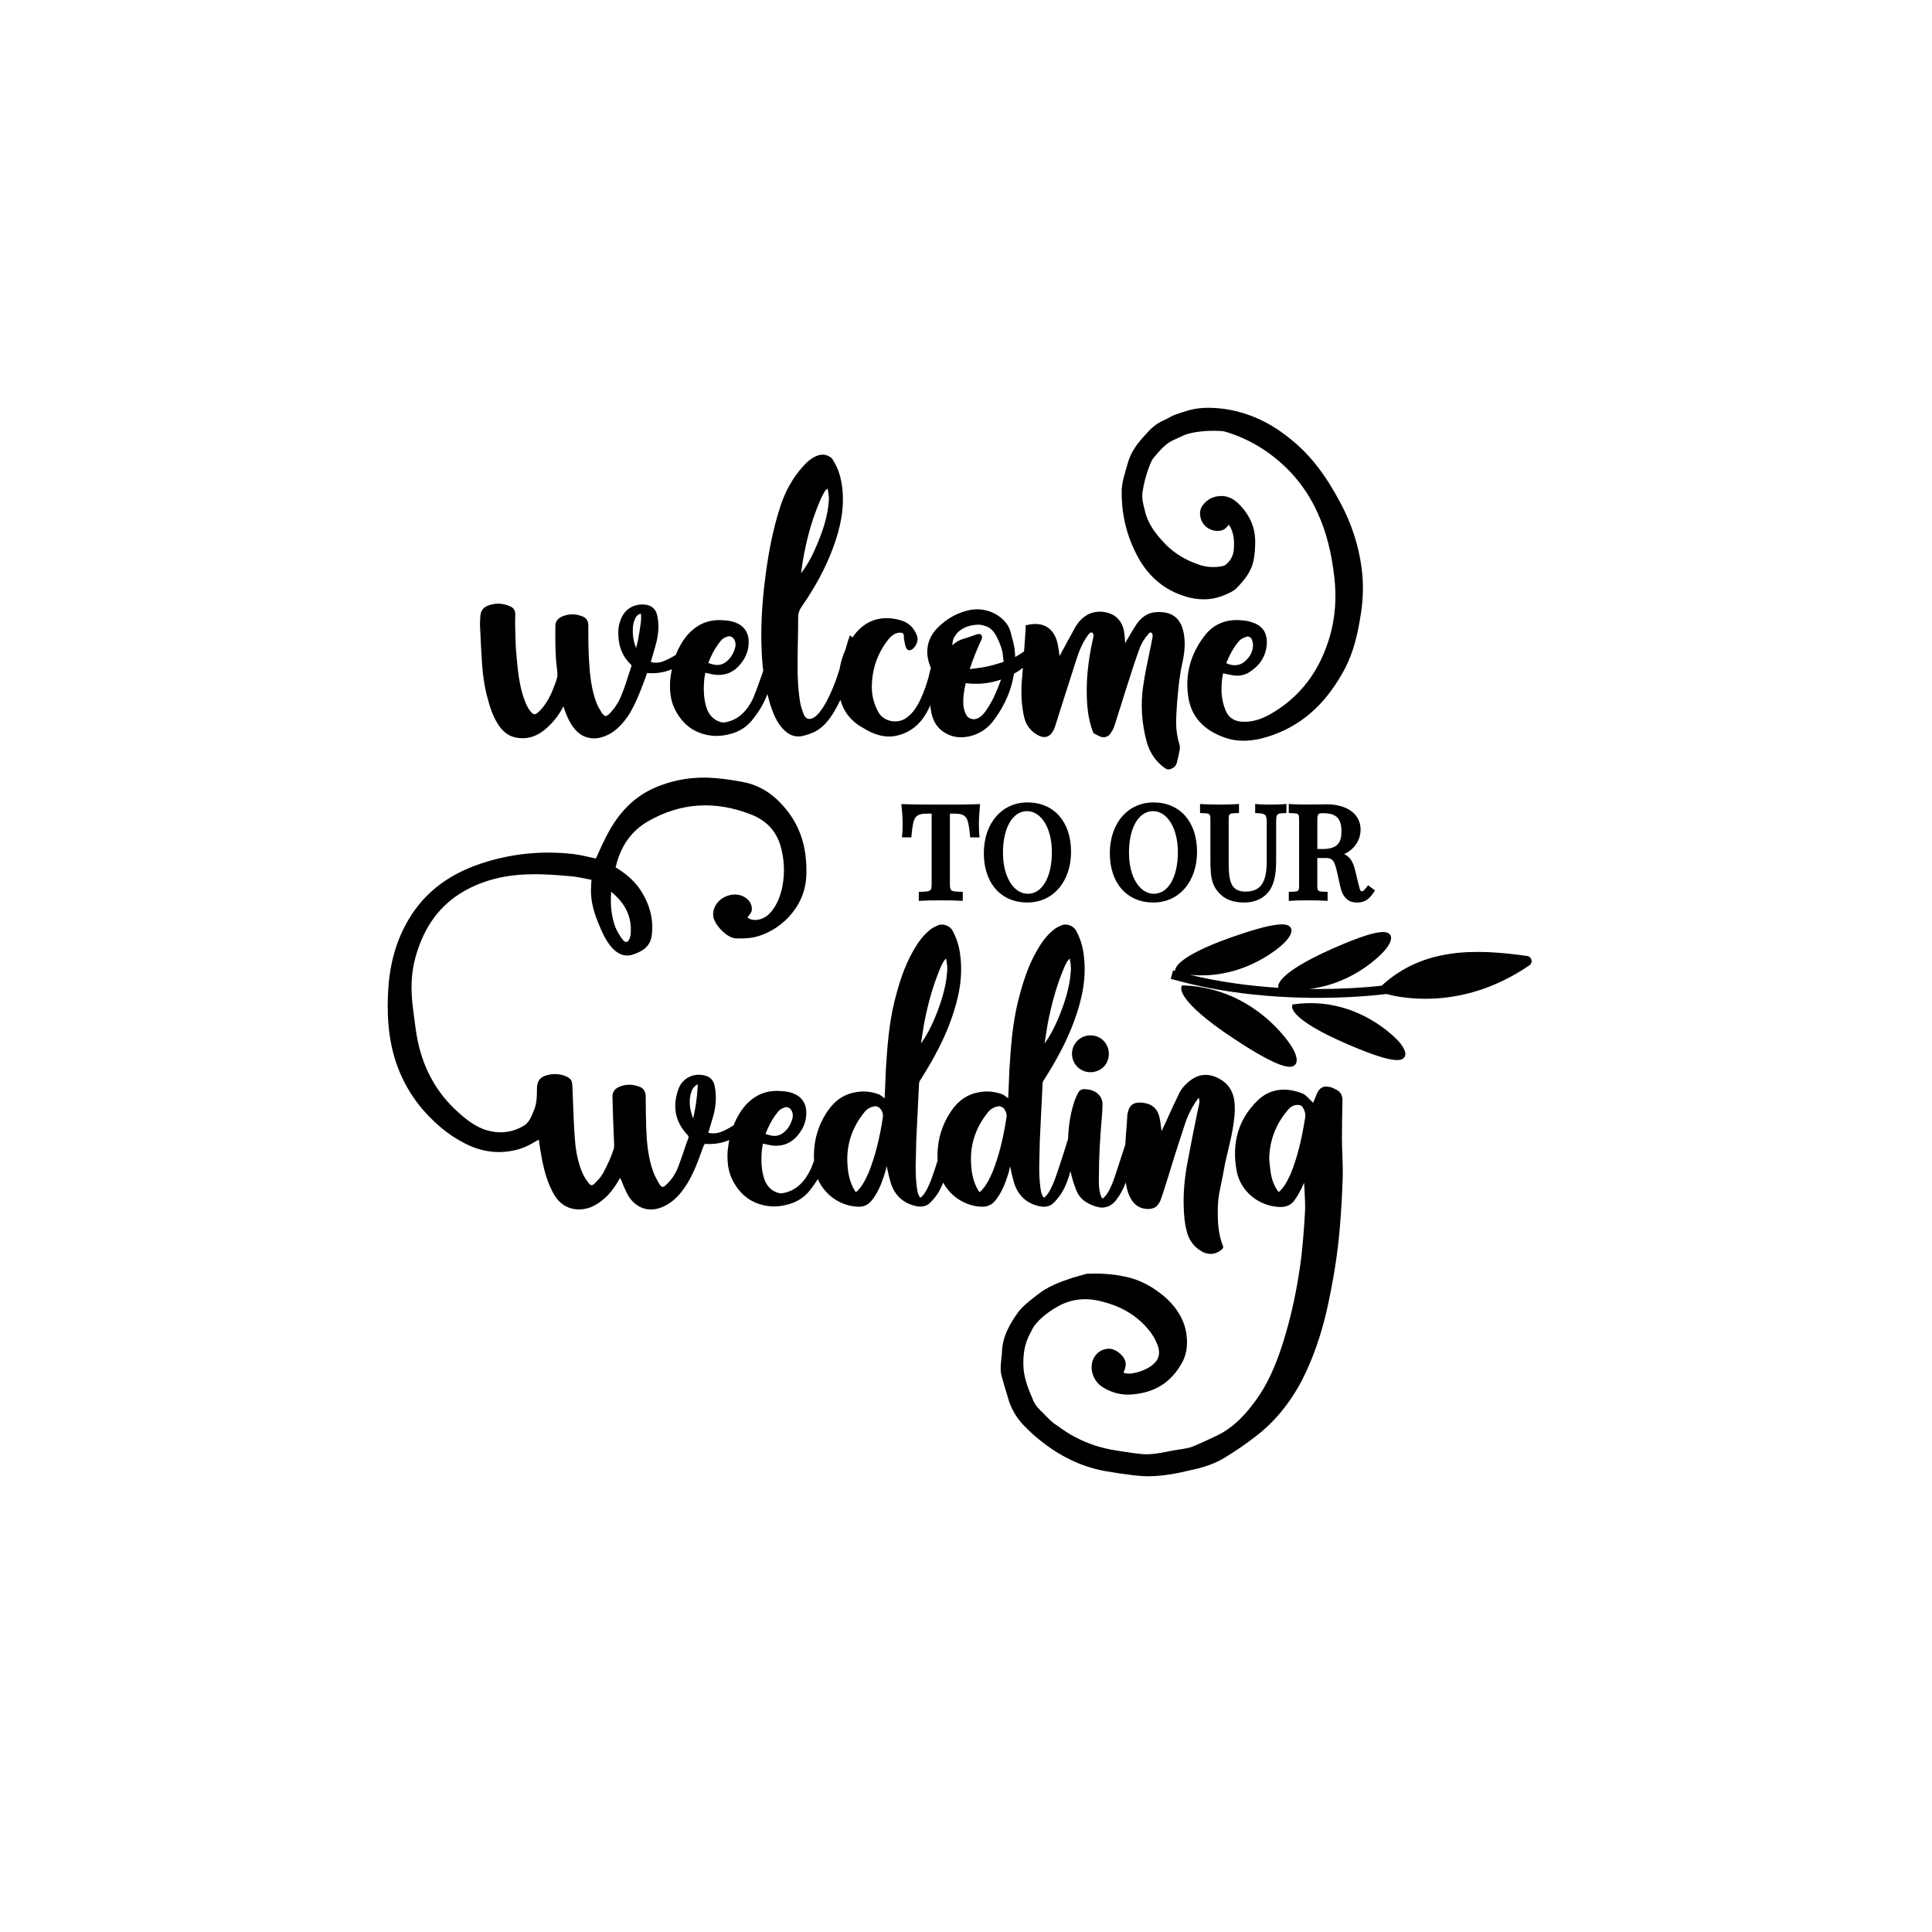
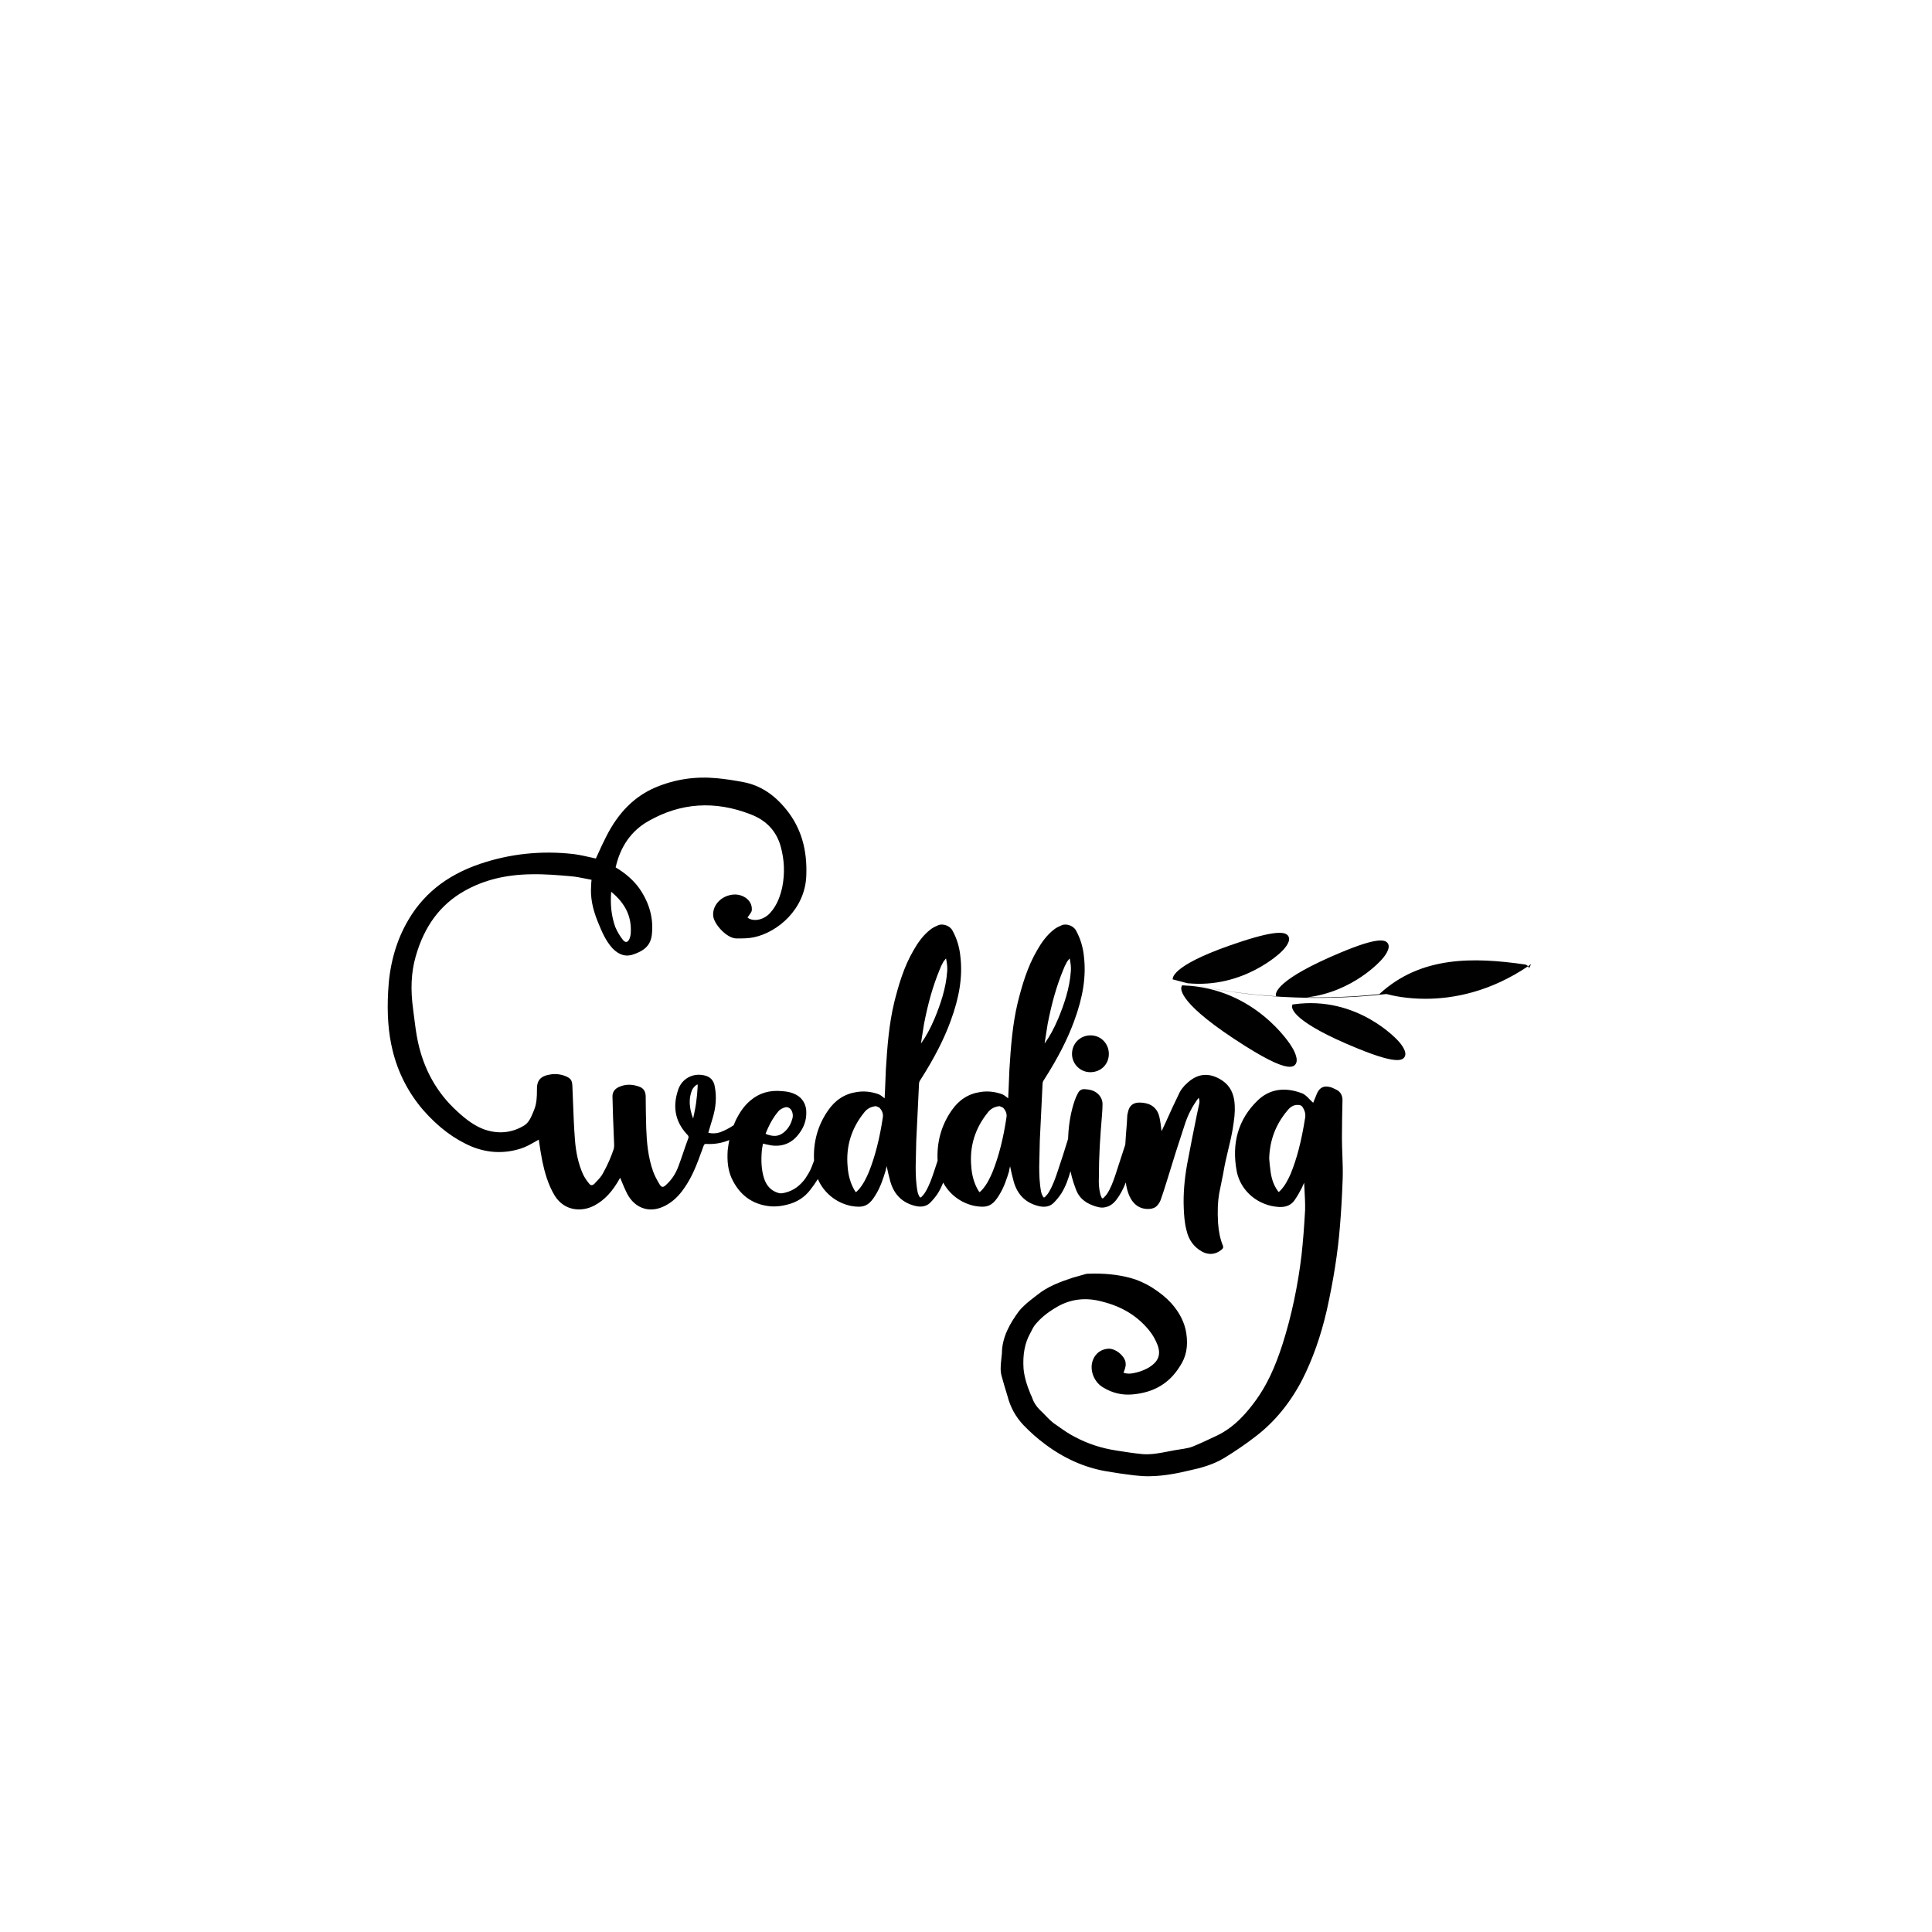
<svg xmlns="http://www.w3.org/2000/svg" version="1.1" id="Calque_1" x="0px" y="0px" viewBox="0 0 600 600" style="enable-background:new 0 0 600 600;" xml:space="preserve">
  <style type="text/css">
	.st0{fill:#010101;}
</style>
  <g id="Calque_5">
-     <path class="st0" d="M474.98,299.79c-12.14,8.33-23.77,10.39-32.31,10.39c-5.65,0-9.94-0.9-12.12-1.48   c-7.85,0.95-34.95,3.39-62.64-3.57c-1.24-0.31-2.47-0.64-3.72-0.98l-0.62-0.17l0.74-2.62l0.61,0.17c0.01,0,0.02,0,0.02,0.01   c-0.1-0.79,0.5-4.95,21.28-11.74c11.6-3.8,13.92-2.88,14.64-1.66c1.01,1.71-1.69,4.37-2.23,4.87c-0.12,0.12-11.73,11.49-29.17,9.71   c9.55,2.31,19.01,3.51,27.57,4.05l-0.05-0.22c-0.16-0.76,0.04-4.96,20.27-13.41c11.27-4.71,13.66-3.98,14.47-2.82   c1.14,1.62-1.35,4.48-1.84,5.02c-0.1,0.12-8.78,10.11-23.31,11.78c10.45,0.15,18.64-0.57,22.52-1   c12.93-11.94,29.36-11.49,45.21-9.22c0.65,0.1,1.16,0.57,1.31,1.2C475.78,298.74,475.52,299.4,474.98,299.79z M367.55,306.03   l-0.45-0.02l-0.17,0.42c-0.32,0.79-0.86,5.42,19.87,18.48c8.04,5.06,11.81,6.39,13.72,6.39c0.86,0,1.33-0.27,1.65-0.59   c1.52-1.54-0.65-5.09-1.12-5.81C400.72,324.35,389.76,306.84,367.55,306.03z M401.81,311.9l-0.44,0.06l-0.09,0.44   c-0.16,0.76,0.07,4.95,20.39,13.23c6.68,2.73,10.24,3.58,12.21,3.58c1.36,0,1.95-0.41,2.28-0.89c1.13-1.63-1.38-4.47-1.89-5.02   C434.14,323.17,421.7,309.11,401.81,311.9z" />
+     <path class="st0" d="M474.98,299.79c-12.14,8.33-23.77,10.39-32.31,10.39c-5.65,0-9.94-0.9-12.12-1.48   c-7.85,0.95-34.95,3.39-62.64-3.57c-1.24-0.31-2.47-0.64-3.72-0.98l-0.62-0.17l0.61,0.17c0.01,0,0.02,0,0.02,0.01   c-0.1-0.79,0.5-4.95,21.28-11.74c11.6-3.8,13.92-2.88,14.64-1.66c1.01,1.71-1.69,4.37-2.23,4.87c-0.12,0.12-11.73,11.49-29.17,9.71   c9.55,2.31,19.01,3.51,27.57,4.05l-0.05-0.22c-0.16-0.76,0.04-4.96,20.27-13.41c11.27-4.71,13.66-3.98,14.47-2.82   c1.14,1.62-1.35,4.48-1.84,5.02c-0.1,0.12-8.78,10.11-23.31,11.78c10.45,0.15,18.64-0.57,22.52-1   c12.93-11.94,29.36-11.49,45.21-9.22c0.65,0.1,1.16,0.57,1.31,1.2C475.78,298.74,475.52,299.4,474.98,299.79z M367.55,306.03   l-0.45-0.02l-0.17,0.42c-0.32,0.79-0.86,5.42,19.87,18.48c8.04,5.06,11.81,6.39,13.72,6.39c0.86,0,1.33-0.27,1.65-0.59   c1.52-1.54-0.65-5.09-1.12-5.81C400.72,324.35,389.76,306.84,367.55,306.03z M401.81,311.9l-0.44,0.06l-0.09,0.44   c-0.16,0.76,0.07,4.95,20.39,13.23c6.68,2.73,10.24,3.58,12.21,3.58c1.36,0,1.95-0.41,2.28-0.89c1.13-1.63-1.38-4.47-1.89-5.02   C434.14,323.17,421.7,309.11,401.81,311.9z" />
  </g>
  <g id="Calque_4">
    <path d="M313.37,363.57c0.1-0.45,0.21-0.91,0.32-1.37c0.35,1.65,0.69,3.21,1.13,4.76c1.19,4.22,3.93,6.81,8.16,7.69   c1.74,0.33,3.21-0.05,4.24-1.09c0.88-0.88,1.69-1.86,2.4-2.94c1.36-2.21,2.18-4.58,2.83-6.9c0.25,1.2,0.56,2.37,0.93,3.53   c0.09,0.26,0.18,0.51,0.27,0.77c0.32,0.94,0.65,1.91,1.16,2.77c1.06,1.79,2.76,3.01,5.38,3.85c0.69,0.21,1.38,0.39,2.11,0.39   c0.32,0,0.65-0.04,0.98-0.12c1.24-0.25,2.32-0.95,3.32-2.17c1.24-1.61,2.23-3.44,3.03-5.52c0.19,1.53,0.56,2.92,1.12,4.22   c1.32,2.84,3.44,4.19,6.28,4c0.74-0.07,1.79-0.28,2.49-1.21c0.5-0.6,0.86-1.26,1.04-1.88c0.55-1.54,1.03-3.07,1.49-4.55   c0.19-0.62,0.38-1.23,0.59-1.87c1.64-5.42,3.38-10.9,5.18-16.31c1-3.24,2.45-6.09,4.45-8.71c0.23,0.67,0.29,1.21,0.19,1.73   l-0.78,3.63c-0.87,4.28-2,9.89-3.02,15.37c-0.86,4.88-1.2,9.26-1.04,13.39c0.08,2.31,0.25,4.76,0.87,7.08   c0.64,2.91,2.23,5.11,4.73,6.54c0.9,0.51,1.83,0.76,2.74,0.76c1.26,0,2.48-0.49,3.56-1.45c0.19-0.19,0.48-0.48,0.28-1.06   c-0.84-2.07-1.33-4.33-1.52-7.09c-0.21-3.73-0.1-6.54,0.34-9.12c0.13-0.73,0.28-1.44,0.43-2.14c0.15-0.72,0.3-1.43,0.43-2.15   c0.22-0.96,0.4-1.95,0.57-2.91c0.17-0.95,0.34-1.93,0.56-2.87c0.26-1.2,0.54-2.39,0.83-3.58c0.65-2.71,1.32-5.52,1.68-8.36   c0.42-2.75,0.48-4.99,0.17-7.06c-0.47-2.95-1.91-5.07-4.39-6.48c-3.61-2.08-7-1.71-10.07,1.09c-1.34,1.15-2.29,2.43-2.88,3.87   c-1.12,2.23-2.19,4.6-3.22,6.89l-0.75,1.66c-0.44,0.88-0.85,1.77-1.25,2.66c-0.16-1.43-0.34-2.91-0.66-4.37   c-0.49-2.23-1.86-3.71-3.99-4.26c-0.73-0.18-1.47-0.27-2.19-0.27c-2.02,0-3.19,0.98-3.58,2.93c-0.05,0.16-0.08,0.31-0.11,0.47   c-0.02,0.1-0.03,0.21-0.07,0.31l-0.03,0.14c-0.08,1.91-0.23,3.73-0.39,5.66l-0.04,0.45c-0.08,1.05-0.14,2.08-0.2,3.1   c-0.37,1.14-0.75,2.29-1.12,3.43c-0.67,2.07-1.34,4.14-2.02,6.2c-0.67,1.92-1.36,3.91-2.53,5.67c-0.32,0.47-0.71,0.87-1.15,1.3   c-0.11,0.11-0.18,0.1-0.2,0.1c-0.09,0-0.2-0.08-0.3-0.19c-0.04-0.11-0.09-0.21-0.14-0.32c-0.14-0.3-0.26-0.58-0.32-0.92   c-0.38-1.51-0.51-3.14-0.42-5.14c0-3.17,0.09-6.39,0.26-9.55c0.17-3.19,0.44-6.43,0.69-9.57l0.02-0.26   c0.08-1.12,0.16-2.18,0.16-3.32c0-1.23-0.52-2.37-1.46-3.22c-1.21-1.11-2.71-1.34-3.99-1.42c-0.92-0.1-1.65,0.28-2.13,1.12   c-0.44,0.8-0.8,1.61-1.07,2.41c-1.15,3.36-1.83,7.1-2.01,11.09c-0.01,0.26-0.02,0.52-0.03,0.78c-1,3.24-2.03,6.55-3.14,9.79   c-0.75,2.27-1.54,4.61-2.81,6.73c-0.29,0.52-0.67,0.99-1.21,1.53c-0.13,0.13-0.27,0.2-0.36,0.18c-0.1-0.02-0.21-0.13-0.32-0.35   c-0.26-0.43-0.47-0.98-0.54-1.39c-0.52-2.7-0.59-5.41-0.59-7.91c0.04-1.34,0.06-2.68,0.09-4.02c0.02-1.33,0.04-2.67,0.09-4   c0.13-2.86,0.27-5.72,0.42-8.59c0.15-3.02,0.31-6.05,0.44-9.12c0-0.37,0.2-0.87,0.53-1.29c4.26-6.7,7.21-12.46,9.28-18.13   c2.77-7.5,3.74-13.82,3.05-19.89c-0.27-2.97-1.1-5.73-2.47-8.21c-0.84-1.57-3.02-2.2-4.35-1.69c-0.79,0.35-1.6,0.71-2.25,1.18   c-2.61,1.93-4.3,4.56-5.48,6.62c-3.01,5.13-4.66,10.81-6.01,16.19c-1.63,6.78-2.16,13.75-2.6,20.89l-0.26,6.37   c-0.04,0.59-0.07,1.17-0.09,1.78c-0.01,0.25-0.02,0.51-0.03,0.77c-0.11-0.09-0.23-0.18-0.34-0.27c-0.52-0.42-1.06-0.85-1.73-1.08   c-2.28-0.76-4.41-0.96-6.53-0.62c-3.7,0.52-6.72,2.45-8.97,5.73c-3.2,4.61-4.65,9.85-4.35,15.61c-0.32,1-0.64,2-0.98,2.98   c-0.75,2.27-1.54,4.61-2.81,6.73c-0.3,0.52-0.67,0.99-1.21,1.53c-0.13,0.13-0.26,0.2-0.36,0.18c-0.1-0.02-0.21-0.13-0.32-0.35   c-0.26-0.43-0.47-0.98-0.54-1.39c-0.52-2.7-0.59-5.41-0.59-7.91c0.04-1.34,0.06-2.68,0.09-4.02c0.02-1.33,0.04-2.67,0.09-4   c0.13-2.86,0.27-5.72,0.42-8.59c0.15-3.02,0.31-6.05,0.44-9.12c0-0.37,0.2-0.87,0.53-1.29c4.26-6.7,7.21-12.46,9.28-18.13   c2.77-7.5,3.74-13.82,3.05-19.89c-0.27-2.97-1.1-5.73-2.47-8.21c-0.84-1.57-3.02-2.2-4.35-1.69c-0.79,0.35-1.6,0.71-2.25,1.18   c-2.61,1.93-4.3,4.56-5.48,6.62c-3.01,5.13-4.66,10.81-6.01,16.19c-1.63,6.78-2.16,13.75-2.6,20.89l-0.26,6.37   c-0.04,0.59-0.07,1.17-0.09,1.78c-0.01,0.25-0.02,0.51-0.03,0.77c-0.11-0.09-0.23-0.18-0.34-0.27c-0.52-0.42-1.06-0.85-1.73-1.08   c-2.28-0.76-4.41-0.96-6.53-0.62c-3.7,0.52-6.72,2.45-8.97,5.73c-3.2,4.6-4.65,9.84-4.35,15.59c-0.29,0.77-0.57,1.54-0.87,2.27   c-0.53,1.24-1.27,2.41-1.84,3.27c-1.71,2.33-3.73,3.77-6.19,4.38c-0.63,0.16-1.42,0.32-1.99,0.17c-2.32-0.62-3.89-2.19-4.66-4.67   c-0.75-2.39-0.96-5.17-0.67-8.52c0.04-0.47,0.13-0.96,0.22-1.43c0.05-0.26,0.09-0.51,0.13-0.76l0.1,0.02   c0.89,0.21,1.74,0.41,2.61,0.55c3.5,0.44,6.36-0.78,8.49-3.65c1.52-1.99,2.26-4.1,2.26-6.41c0.1-2.49-1.1-4.63-3.2-5.72   c-1.2-0.64-2.59-0.99-4.33-1.09c-3.84-0.37-7.04,0.57-9.77,2.87c-2.16,1.76-3.51,4.05-4.45,5.86c-0.29,0.6-0.55,1.22-0.79,1.85   c-1.36,0.92-2.77,1.65-4.27,2.21c-1.26,0.39-2.44,0.43-3.62,0.14c0.14-0.46,0.27-0.92,0.4-1.37c0.3-1.03,0.59-2.03,0.92-3.07   c1.06-3.45,1.29-6.66,0.71-9.8c-0.3-2.02-1.45-3.24-3.41-3.61c-3.56-0.77-6.92,1.15-8,4.56c-1.76,5.19-0.89,9.77,2.62,13.63   c0.52,0.53,0.73,0.76,0.58,1.28c-0.56,1.48-1.07,2.97-1.56,4.42c-0.49,1.44-0.99,2.92-1.55,4.39c-0.86,2.31-2.11,4.2-3.85,5.77   c-0.3,0.3-0.74,0.65-1.12,0.6c-0.29-0.04-0.58-0.29-0.86-0.76c-0.75-1.26-1.52-2.62-2.03-4.05c-1.6-4.46-1.98-9.27-2.13-13.39   c-0.08-3.29-0.17-6.69-0.17-10.13c-0.07-0.85-0.32-2.04-1.69-2.67c-2.4-0.96-4.59-0.96-6.69,0.01c-1.36,0.63-2.02,1.72-1.93,3.14   c0.08,4.07,0.24,7.99,0.41,12.13l0.02,0.46c0,0.37,0.02,0.75,0.05,1.14c0.05,0.85,0.1,1.72-0.11,2.41   c-0.83,2.49-1.92,4.96-3.25,7.36c-0.53,1.06-1.34,1.91-2.19,2.81c-0.19,0.2-0.39,0.41-0.54,0.58c-0.24,0.22-0.6,0.47-0.95,0.43   c-0.25-0.03-0.5-0.2-0.75-0.55c-0.81-0.99-1.46-2-1.91-2.99c-1.37-3.12-2.18-6.68-2.46-10.88c-0.29-3.68-0.42-7.4-0.56-10.99   c-0.07-1.82-0.13-3.64-0.22-5.48c-0.1-1.69-0.5-2.26-2.03-2.93c-1.56-0.64-3.19-0.83-4.84-0.55c-3.07,0.48-4.23,1.86-4.13,4.89   c0,2.03-0.07,4.18-0.91,6.19l-0.26,0.63c-0.66,1.59-1.35,3.24-2.81,4.14c-3.87,2.34-8.08,2.73-12.51,1.17   c-2.66-1.01-5.22-2.73-8.3-5.6c-6.24-5.67-10.34-12.95-12.19-21.65c-0.54-2.55-0.87-5.2-1.19-7.76c-0.09-0.71-0.18-1.42-0.27-2.13   c-0.87-6.28-0.63-11.51,0.76-16.45c2.67-9.46,7.61-16.14,15.12-20.41c6.02-3.41,12.86-5.11,20.91-5.2   c4.09-0.09,8.31,0.28,12.03,0.6c1.59,0.12,3.16,0.44,4.82,0.77c0.58,0.12,1.16,0.24,1.75,0.35l0,0.04   c-0.07,0.74-0.13,1.38-0.13,1.93c-0.24,3.41,0.4,6.88,2.02,10.92l0.15,0.36c1.18,2.88,2.3,5.6,4.44,7.99   c2.07,2.17,4.34,2.8,6.74,1.85c2.5-0.89,5.11-2.3,5.51-6.02c0.58-5.01-0.72-9.85-3.89-14.42c-1.78-2.47-4.18-4.61-7.35-6.51   c1.48-6.54,4.88-11.36,10.12-14.34c10.01-5.75,20.72-6.47,31.84-2.12c4.8,1.83,7.92,5.15,9.27,9.85c1.19,4.27,1.36,8.45,0.51,12.78   c-0.55,2.42-1.48,5.5-3.77,7.98c-1.73,1.96-4.51,2.72-6.48,1.78c-0.22-0.11-0.46-0.32-0.55-0.39c0.06-0.09,0.15-0.21,0.23-0.3   c0.14-0.17,0.28-0.34,0.36-0.5c0.07-0.11,0.15-0.22,0.23-0.33c0.25-0.35,0.53-0.75,0.53-1.19c0.09-1.55-0.58-2.86-1.95-3.81   c-1.52-0.98-3.22-1.24-5.06-0.75c-3.24,0.83-5.41,3.77-4.94,6.69c0.39,2.41,4.18,6.72,7.22,6.72c1.85,0,3.59,0,5.37-0.36   c7.54-1.61,15.81-8.79,16.27-18.93c0.38-8.35-1.66-15.15-6.24-20.79c-3.84-4.73-8.17-7.49-13.24-8.46   c-2.98-0.58-5.67-0.97-8.25-1.22c-6.71-0.63-12.91,0.29-18.97,2.8c-6.63,2.79-11.71,7.87-15.52,15.5   c-0.89,1.72-1.68,3.47-2.45,5.17c-0.22,0.5-0.45,0.99-0.67,1.47l-0.97-0.22c-1.91-0.44-3.89-0.89-5.94-1.17   c-9.97-1.14-19.74-0.11-29.04,3.04c-10.67,3.62-18.21,9.77-23.06,18.79c-3.28,6.06-5.13,13.07-5.5,20.83   c-0.39,6.95,0.06,12.96,1.39,18.35c1.67,6.86,4.84,13.05,9.43,18.42c4.7,5.37,9.67,9.11,15.2,11.44c4.97,2,10.04,2.21,15.09,0.62   c1.64-0.5,3.13-1.36,4.57-2.18c0.37-0.21,0.74-0.42,1.1-0.63l0.04,0.29c0.3,2.07,0.62,4.22,1.07,6.46   c0.71,3.3,1.72,7.15,3.86,10.69c3.13,4.93,8.57,5.02,12.31,3.02c3.19-1.71,5.65-4.36,7.98-8.59c0-0.01,0.01-0.02,0.01-0.03   c0.15,0.36,0.3,0.72,0.45,1.08c0.53,1.3,1.04,2.52,1.67,3.78c1.25,2.42,3.08,4.03,5.28,4.68c0.7,0.21,1.43,0.31,2.17,0.31   c1.59,0,3.25-0.48,4.89-1.42c2-1.12,3.75-2.78,5.34-5.06c2.64-3.67,4.18-7.93,5.67-12.05l0.42-1.16c0.29-0.65,0.38-0.71,0.99-0.65   c2.44,0.12,4.76-0.28,7.02-1.21c-0.21,1.05-0.39,2.13-0.51,3.27c-0.21,3.48,0.15,6.08,1.17,8.44c2.4,5.26,6.37,8.23,11.8,8.83   c0.46,0.05,0.93,0.07,1.4,0.07c1.27,0,2.57-0.17,3.94-0.51c3.13-0.73,5.63-2.33,7.44-4.76c0.72-0.94,1.51-2.02,2.26-3.23   c1.82,4.2,5.59,7.37,10.29,8.34c0.89,0.16,1.67,0.25,2.36,0.25c2.33,0,3.66-1.01,5.23-3.58c1.54-2.45,2.44-5.22,3.16-7.63   l0.01-0.03c0.1-0.45,0.21-0.91,0.32-1.37c0.35,1.65,0.69,3.21,1.13,4.76c1.19,4.22,3.93,6.81,8.15,7.69   c1.74,0.33,3.21-0.05,4.24-1.09c0.88-0.88,1.69-1.86,2.4-2.94c0.66-1.07,1.19-2.18,1.64-3.3c1.97,3.65,5.48,6.36,9.76,7.24   c0.89,0.16,1.67,0.25,2.36,0.25c2.33,0,3.66-1.01,5.23-3.58c1.54-2.45,2.44-5.22,3.16-7.63L313.37,363.57z M312.56,347.08   c-0.97,6.48-2.37,11.97-4.28,16.79c-0.72,1.72-1.74,3.92-3.27,5.63c-0.54,0.58-0.74,0.71-0.79,0.73c-0.06-0.02-0.21-0.16-0.57-0.8   c-1.15-2.07-1.83-4.47-2.01-7.14c-0.58-6.22,1.15-11.87,5.15-16.81l0-0.01c0.91-1.16,2.07-1.78,3.64-1.95   c0.11,0.05,0.23,0.1,0.37,0.16c0.27,0.11,0.6,0.24,0.75,0.35C312.16,344.7,312.82,345.76,312.56,347.08z M332.05,297.8   c0.07-0.05,0.12-0.09,0.16-0.11c0.01,0.03,0.01,0.07,0.02,0.12c0.3,1.5,0.41,2.67,0.34,3.67c-0.36,5.54-2.19,10.62-3.93,14.85   c-1.36,3.18-2.67,5.58-4.23,7.75c0.1-0.67,0.21-1.35,0.31-2.02c0.21-1.37,0.41-2.73,0.64-4.06c1.27-6.55,2.8-11.87,4.81-16.75   c0.29-0.79,0.66-1.59,1.17-2.5c0.16-0.26,0.32-0.46,0.48-0.65C331.9,298,331.97,297.9,332.05,297.8z M293.65,297.8   c0.07-0.05,0.12-0.09,0.16-0.11c0.01,0.03,0.01,0.07,0.02,0.12c0.3,1.5,0.41,2.67,0.34,3.67c-0.36,5.54-2.19,10.62-3.93,14.85   c-1.36,3.18-2.67,5.58-4.23,7.75c0.1-0.67,0.21-1.35,0.31-2.02c0.21-1.37,0.41-2.73,0.64-4.06c1.27-6.56,2.8-11.87,4.81-16.75   c0.29-0.79,0.66-1.59,1.17-2.5c0.16-0.26,0.32-0.46,0.48-0.65C293.5,298,293.57,297.9,293.65,297.8z M274.16,347.08   c-0.97,6.48-2.37,11.97-4.28,16.79c-0.72,1.72-1.74,3.92-3.27,5.63c-0.54,0.58-0.74,0.71-0.79,0.73c-0.06-0.02-0.21-0.16-0.57-0.8   c-1.15-2.07-1.83-4.47-2.01-7.14c-0.58-6.22,1.15-11.87,5.15-16.81l0-0.01c0.91-1.16,2.07-1.78,3.64-1.95   c0.11,0.05,0.23,0.1,0.37,0.16c0.27,0.11,0.6,0.24,0.75,0.35C273.76,344.7,274.42,345.76,274.16,347.08z M237.98,351.54   c0.17-0.43,0.34-0.84,0.54-1.25c0.89-1.95,1.91-3.61,3.13-5.07c0.53-0.66,1.3-1.1,2.33-1.37c0.79-0.07,1.44,0.3,1.84,1.02   c0.47,0.94,0.52,1.91,0.14,2.91c-0.5,1.68-1.43,3.05-2.75,4.06c-1.41,1.06-2.92,1.19-5,0.47c-0.1-0.05-0.22-0.1-0.34-0.15   c-0.04-0.02-0.08-0.03-0.11-0.05C237.83,351.93,237.91,351.74,237.98,351.54z M216.25,336.96c0.23-0.16,0.36-0.18,0.35-0.2   c0,0,0.08,0.1,0.08,0.45c-0.08,1.79-0.26,3.6-0.51,5.4c-0.15,1.15-0.4,2.31-0.63,3.43c-0.09,0.44-0.19,0.88-0.28,1.33   c-1.31-3.43-1.4-6.3-0.31-8.93C215.27,337.85,215.75,337.31,216.25,336.96z M189.81,276.94c4.44,3.67,6.37,7.74,6.08,12.75   c0,0.6-0.2,1.3-0.31,1.64c-0.25,0.69-0.62,1.13-1.01,1.2c-0.43,0.08-0.86-0.33-1.06-0.56c-0.99-1.24-1.83-2.66-2.43-4.09   C189.89,284.55,189.49,281.05,189.81,276.94z M338.68,321.54c3.18,0,5.68,2.53,5.68,5.76c0,3.24-2.48,5.68-5.76,5.68   c-3.13,0-5.68-2.55-5.68-5.68C332.92,324.07,335.45,321.54,338.68,321.54z M416.89,358.87c-0.07-1.81-0.14-3.67-0.14-5.51   c0-3.96,0.09-8.09,0.17-11.74c0-1.4-0.61-2.51-1.74-3.12l-0.34-0.17c-0.58-0.29-1.12-0.57-1.75-0.73   c-1.94-0.48-3.14,0.06-4.02,1.82l-0.01,0.03c-0.42,0.97-0.83,2-1.25,3.04c-0.11-0.13-0.23-0.26-0.37-0.36   c-0.27-0.25-0.53-0.52-0.8-0.8c-0.69-0.72-1.4-1.46-2.29-1.8c-5.41-2.07-10.19-1.28-13.82,2.27c-5.95,5.78-8.12,13.19-6.44,22.03   c1.24,6.12,6.65,10.65,13.15,11.01c2.23,0.11,3.9-0.67,4.92-2.29c0.73-1.06,1.44-2.27,2.11-3.6c0.26-0.53,0.5-1.07,0.74-1.65   c0.03,0.77,0.08,1.54,0.12,2.31c0.11,2.04,0.23,4.15,0.18,6.17c-0.29,5.28-0.64,9.77-1.12,14.12c-1.16,9.63-3.13,18.86-5.85,27.43   c-2.34,7.33-4.95,12.86-8.21,17.38c-2.73,3.78-6.58,8.46-12.23,11.14c-0.76,0.34-1.52,0.7-2.27,1.06   c-1.13,0.53-2.25,1.06-3.33,1.52c-0.24,0.1-0.47,0.2-0.71,0.31c-0.78,0.34-1.58,0.69-2.4,0.88c-1.01,0.24-2.02,0.39-3.08,0.55   c-0.45,0.07-0.91,0.14-1.38,0.22c-0.58,0.11-1.17,0.22-1.76,0.34c-2.66,0.52-5.42,1.07-8.11,0.86c-2.56-0.24-5.01-0.62-7.61-1.03   l-0.56-0.09c-4.57-0.69-8.87-2.09-12.79-4.18c-1.92-0.96-3.64-2.17-5.46-3.46c-0.43-0.3-0.86-0.61-1.28-0.9   c-0.66-0.5-1.24-1.07-1.84-1.68c-0.26-0.26-0.52-0.53-0.77-0.79c-0.51-0.53-1.05-1.09-1.56-1.54c-1.21-1.21-1.99-2.44-2.47-3.87   c-0.09-0.27-0.19-0.58-0.36-0.8c-1.35-3.21-2.07-5.82-2.29-8.21c-0.29-4.39,0.39-7.99,2.1-11.03c0.15-0.26,0.28-0.54,0.42-0.81   c0.27-0.53,0.52-1.04,0.83-1.46c1.69-2.2,3.94-4.08,7.1-5.91c4.25-2.45,8.97-2.99,14.04-1.59c6.1,1.53,10.84,4.43,14.49,8.89   c1.13,1.38,1.98,2.87,2.68,4.68c0.74,2.07,0.52,3.77-0.68,5.19c-0.72,0.8-1.71,1.55-2.7,2.04c-1.29,0.65-2.62,1.11-3.87,1.34   c-1.23,0.31-2.33,0.29-3.37-0.06c0.69-1.71,0.8-2.41,0.6-3.48c-0.6-2.1-3.17-4.06-5.26-3.99c-3.13,0.2-4.7,2.43-5.12,4.46   c-0.56,2.92,0.92,6.12,3.51,7.6c2.76,1.69,5.8,2.42,9.02,2.14c6.65-0.56,11.49-3.43,14.78-8.76c1.95-2.93,2.58-6.17,1.98-10.19   c-0.49-3.32-2.07-6.49-4.7-9.41c-1.54-1.7-3.47-3.26-6.06-4.92c-2.17-1.32-4.45-2.33-6.6-2.9c-4.03-1.07-8.29-1.49-12.99-1.31   c-0.28,0-0.6,0-0.91,0.1c-0.66,0.17-1.33,0.37-2.01,0.57c-0.66,0.19-1.32,0.38-1.99,0.56c-3.96,1.32-7.79,2.72-11.02,5.34   l-0.78,0.6c-1.78,1.38-3.61,2.8-5.02,4.59c-2.56,3.53-5.19,7.84-5.19,13.06c0,0.1-0.02,0.2-0.04,0.31   c-0.03,0.16-0.05,0.31-0.05,0.43c-0.03,0.41-0.08,0.81-0.12,1.22c-0.18,1.73-0.37,3.52,0.22,5.33c0.42,1.61,0.89,3.13,1.38,4.74   l0.34,1.13c0.9,3.51,2.6,6.58,5.04,9.11c2.01,2.1,4.3,4.12,6.62,5.84c5.85,4.39,12.16,7.21,18.76,8.38c2.93,0.52,5.9,0.95,8.84,1.3   c1.29,0.13,2.84,0.29,4.36,0.29c0.33,0,0.65-0.01,0.97-0.02c4.32-0.09,8.54-0.97,12.09-1.82c3.3-0.71,7.15-1.72,10.68-3.86   c3.63-2.23,6.81-4.42,9.71-6.67c5.84-4.45,10.71-10.37,14.47-17.6c3.25-6.42,5.75-13.48,7.63-21.6c2.1-9.46,3.43-17.95,4.07-25.95   c0.38-4.46,0.67-9.4,0.87-15.13C417.06,363.49,416.97,361.14,416.89,358.87z M405.32,347.16c-1.15,7.24-2.55,12.64-4.53,17.47   c-0.82,1.8-1.74,3.68-3.26,5.2c-0.33,0.33-0.44,0.35-0.43,0.35c-0.01,0-0.12-0.06-0.36-0.46c-1.23-1.74-1.95-3.83-2.24-6.58l0-0.02   c-0.16-1.02-0.24-2.11-0.32-3.16l-0.02-0.2c0.17-5.69,2.02-10.56,5.67-14.89c0.9-1.15,1.93-1.73,3.11-1.73   c0.13,0,0.25,0.01,0.38,0.02c0.46,0,0.97,0.28,1.14,0.56C405.24,344.87,405.53,346.02,405.32,347.16z" />
  </g>
  <g id="Calque_3">
-     <path d="M303.24,249.76l1.14-0.04l-0.11,1.14c-0.19,2.03-0.27,4.08-0.27,4.96c0,1.27,0.04,2.36,0.11,3.15l0.1,1.09h-2.91l-0.09-0.9   c-0.55-5.42-1.01-6.49-5.08-6.49H295v21.47c0,2.57,0.14,2.7,3.03,2.8l0.96,0.03v2.81l-1.06-0.06c-1.27-0.07-3.47-0.11-5.75-0.11   c-2.5,0-4.61,0.04-5.78,0.11l-1.06,0.07v-2.82l0.96-0.03c2.89-0.1,3.03-0.23,3.03-2.8v-21.47h-1.14c-4.09,0-4.55,1.06-5.08,6.48   l-0.09,0.9h-2.91l0.1-1.09c0.07-0.78,0.11-1.87,0.11-3.15c0-0.78-0.06-2.83-0.28-4.95l-0.12-1.15l1.15,0.04   c3.26,0.12,7.8,0.12,11.11,0.12C295.48,249.88,299.98,249.88,303.24,249.76z M332.62,264.51c0,9.29-5.57,15.77-13.56,15.77   c-8.21,0-13.52-6.01-13.52-15.31c0-9.29,5.57-15.77,13.56-15.77C327.31,249.2,332.62,255.21,332.62,264.51z M311.48,264.82   c0,7.39,3.25,12.75,7.74,12.75c4.45,0,7.45-5.19,7.45-12.91c0-7.39-3.25-12.75-7.72-12.75   C314.48,251.91,311.48,257.1,311.48,264.82z M371.75,264.51c0,9.29-5.57,15.77-13.56,15.77c-8.21,0-13.52-6.01-13.52-15.31   c0-9.29,5.57-15.77,13.56-15.77C366.44,249.2,371.75,255.21,371.75,264.51z M350.61,264.82c0,7.39,3.25,12.75,7.74,12.75   c4.46,0,7.45-5.19,7.45-12.91c0-7.39-3.25-12.75-7.72-12.75C353.61,251.91,350.61,257.1,350.61,264.82z M394.83,249.88   c-1.24,0-3-0.04-3.95-0.11l-1.08-0.09v2.83l0.96,0.04c2.24,0.1,2.63,0.52,2.63,2.8v12.32c0,6.46-1.97,9.22-6.58,9.22   c-4.42,0-5.23-2.99-5.23-8.88v-13.08c0-2.3,0.04-2.3,2.24-2.4l0.96-0.04v-2.81l-1.06,0.07c-1.12,0.07-3.03,0.11-4.97,0.11   c-2.12,0-3.94-0.04-4.99-0.11l-1.07-0.07v2.82l0.96,0.04c2.2,0.09,2.25,0.1,2.25,2.4v12.4c0,5.18,0.47,7.93,3.25,10.53   c1.74,1.62,4.13,2.41,7.32,2.41c3.52,0,6.55-1.56,8.09-4.18c1.22-2.07,1.76-4.81,1.76-8.88v-11.88c0-2.55,0.25-2.72,2.23-2.8   l0.96-0.04v-2.84l-1.09,0.1C397.63,249.83,396.26,249.88,394.83,249.88z M427.03,276.53l-0.55,0.8c-1.26,1.83-2.55,2.96-5.05,2.96   c-2.79,0-4.45-1.61-5.22-5.06l-0.87-3.94c-0.8-3.58-1.28-4.83-3.48-4.83h-2.76v8.08c0,2.3,0.04,2.3,2.24,2.4l0.96,0.04v2.81   l-1.06-0.07c-1.1-0.07-3-0.11-4.95-0.11c-2.14,0-3.96,0.04-4.98,0.11l-1.07,0.08v-2.82l0.96-0.04c2.2-0.1,2.25-0.1,2.25-2.4v-19.6   c0-2.3-0.04-2.3-2.25-2.4l-0.96-0.04v-2.82l1.07,0.08c1.77,0.12,6.36,0.11,9.01,0.06c0.74-0.01,1.34-0.03,1.7-0.03   c6.4,0,10.53,3.09,10.53,7.87c0,2.65-1.39,5.86-5.08,7.57c1.81,0.92,2.79,2.47,3.39,5.09l0.98,4.02c0.52,2.48,0.85,2.48,1.05,2.48   c0.44,0,0.64-0.2,1.38-1.13l0.6-0.76L427.03,276.53z M409.11,263.67h1.66c4.84,0,5.83-2.22,5.83-5.56c0-3.9-1.66-5.56-5.56-5.56   c-1.64,0-1.93,0-1.93,2.39V263.67z" />
-   </g>
+     </g>
  <g id="Calque_2">
-     <path d="M358.64,190.14c-2.26,0.25-4.18,1.51-5.71,3.76c-1.04,1.57-2.01,3.24-2.95,4.87c-0.18,0.33-0.36,0.67-0.55,1.01   c-0.03-0.99-0.12-2-0.25-2.98c-0.2-1.91-0.84-3.41-1.94-4.6c-2.04-2.23-6.13-2.9-9.13-1.49c-1.7,0.85-3.1,2.22-4.18,4.09   c-1.61,2.88-3.23,5.87-4.82,8.87c-0.01,0.02-0.03,0.05-0.04,0.07c-0.05-0.33-0.1-0.67-0.15-1.01c-0.15-1.04-0.3-2.11-0.53-3.14   l0-0.02c-1.22-4.69-4.59-6.63-9.49-5.45l-0.38,0.09l0,1.3c-0.17,2.14-0.32,4.29-0.46,6.43c-0.01,0.12-0.02,0.24-0.03,0.36   c-0.88,0.62-1.8,1.19-2.72,1.74l-0.03,0.02c-0.05-2.13-0.4-4.23-1.04-6.21l-0.04-0.17c-0.25-1.07-0.53-2.29-1.15-3.36   c-2.46-3.82-7.21-5.78-11.82-4.88c-3.86,0.77-7.32,2.71-10.27,5.75c-1.95,2.05-2.99,4.55-2.99,7.25c0,1.65,0.38,3.33,1.14,5   c-0.1,0.31-0.19,0.61-0.27,0.93c-0.68,3.13-1.68,6.09-3.07,9.04c-1.29,2.69-2.68,4.44-4.48,5.67c-1.37,0.9-3.13,1.19-4.82,0.78   c-1.57-0.38-2.89-1.32-3.62-2.59c-1.39-2.52-2.1-5.14-2.1-7.78c0-5.67,1.79-10.76,5.31-15.12c1.09-1.28,2.27-1.9,3.55-1.9   c0.92,0.08,1.09,0.42,1.09,1.06l0.01,0.7c0.05,0.23,0.08,0.46,0.13,0.7c0.11,0.68,0.23,1.38,0.48,2c0.15,0.59,0.48,0.84,0.74,0.94   c0.38,0.15,0.81,0.07,1.26-0.23c1.25-0.96,2.1-2.9,1.37-4.46c-0.85-2.18-2.54-3.8-4.63-4.44c-5.95-1.89-11.2-0.29-14.79,4.49   c-0.17,0.23-0.32,0.47-0.49,0.7c-0.1-0.07-0.2-0.14-0.31-0.21l-0.59-0.39l-0.17,0.69c-0.07,0.29-0.14,0.43-0.25,0.66   c-0.32,1.05-0.62,2.09-0.92,3.14c-0.84,1.86-1.44,3.83-1.79,5.92c-0.1,0.32-0.2,0.64-0.3,0.95c-1.36,4.27-2.85,7.69-4.69,10.75   c-0.86,1.29-1.67,2.5-2.88,3.31c-0.69,0.47-1.35,0.63-1.92,0.47c-0.54-0.15-1-0.6-1.31-1.29c-0.42-1.01-0.76-2.03-1.01-3.01   c-0.83-4.35-0.94-8.74-0.94-12.07c0-2.55,0.04-5.11,0.09-7.65c0.04-2.53,0.09-5.04,0.09-7.54c0-1.17,0.31-2.12,1.03-3.17   c4.31-6.22,7.49-12.15,9.72-18.14c2.64-7,3.58-12.94,2.96-18.7c-0.4-3.49-1.3-6.24-2.81-8.62c-0.17-0.34-0.39-0.71-0.75-0.95   c-1.4-1.05-3.03-1.16-4.83-0.31c-1.33,0.63-2.6,1.66-3.87,3.14c-3.15,3.48-5.54,7.76-7.09,12.69c-2.27,7.04-3.79,14.68-4.94,24.78   c-0.76,6.96-1.02,13.19-0.78,19.05c0.07,2.37,0.24,4.64,0.51,6.85c-0.1,0.33-0.2,0.67-0.31,0.99l-0.45,1.25   c-0.71,1.99-1.44,4.06-2.22,5.97c-0.54,1.25-1.27,2.41-1.84,3.27c-1.71,2.33-3.73,3.77-6.19,4.38c-0.63,0.16-1.42,0.32-1.99,0.17   c-2.32-0.62-3.89-2.19-4.66-4.67c-0.75-2.39-0.96-5.17-0.67-8.52c0.04-0.47,0.13-0.96,0.22-1.43c0.05-0.26,0.1-0.51,0.13-0.76   l0.08,0.02c0.9,0.21,1.75,0.41,2.63,0.56c3.5,0.45,6.36-0.78,8.49-3.64c1.52-2,2.26-4.1,2.26-6.41c0.1-2.49-1.1-4.63-3.2-5.72   c-1.2-0.64-2.59-0.99-4.33-1.09c-3.84-0.37-7.04,0.57-9.77,2.87c-2.16,1.77-3.51,4.05-4.45,5.86c-0.31,0.63-0.58,1.29-0.84,1.96   c-1.39,0.91-2.85,1.66-4.39,2.19c-1.15,0.36-2.27,0.38-3.42,0.07c0-0.01,0-0.02,0-0.02c0.22-0.78,0.45-1.56,0.68-2.34   c0.39-1.33,0.8-2.7,1.13-4.02c0.68-2.93,0.74-5.64,0.18-8.06c-0.32-1.69-1.4-2.87-2.98-3.25c-1.1-0.22-2.06-0.25-2.85-0.09   c-3.03,0.5-5.02,2.49-5.92,5.89c-0.43,1.63-0.38,3.22-0.19,5.11c0.36,2.95,1.6,5.46,3.68,7.46c0.33,0.33,0.32,0.4,0.23,0.69   c-0.33,0.97-0.65,1.95-0.96,2.93c-0.57,1.79-1.16,3.64-1.89,5.43c-0.96,2.62-2.33,4.76-4.15,6.51c-0.94,0.73-1.09,0.72-1.93-0.13   c-0.07-0.07-0.11-0.11-0.18-0.24c-0.13-0.23-0.27-0.45-0.41-0.68c-0.47-0.79-0.96-1.6-1.28-2.44c-1.61-4.2-2.06-8.74-2.3-12.63   c-0.26-3.87-0.26-7.59-0.26-11.53c0-1.3-0.55-2.19-1.69-2.71c-2.21-0.92-4.4-0.92-6.53,0.01c-1.36,0.63-2.02,1.59-2.02,2.96l0,1.5   c-0.01,4.07-0.02,7.92,0.52,11.84l0.05,0.46c0.08,0.77,0.16,1.57-0.03,2.21c-0.33,1.24-0.81,2.45-1.29,3.63   c-0.14,0.36-0.29,0.71-0.41,1.04c-1.2,2.6-2.48,4.5-4.02,5.96c-1.15,1.01-1.54,0.98-2.56-0.19c-0.35-0.44-0.67-0.93-0.9-1.39   c-0.5-0.92-0.83-1.82-1.17-2.77c-1.43-4.14-1.83-8.52-2.22-12.77l-0.08-0.93c-0.19-1.78-0.24-3.64-0.29-5.44   c-0.02-0.62-0.03-1.24-0.05-1.84c0-0.49-0.01-0.98-0.02-1.48c-0.02-0.95-0.04-1.94,0.02-2.89c0.09-1.52-0.17-2.53-1.77-3.16   c-2.38-1.01-4.75-1-7.05,0.01c-1.21,0.56-1.91,1.6-2.01,3.01l-0.01,0.11c-0.08,1.18-0.16,2.29-0.08,3.49l0.03,0.56   c0.16,3.51,0.33,7.15,0.58,10.76c0.3,4.25,0.9,7.87,1.83,11.05c0.95,3.67,2.09,6.31,3.71,8.55c1.33,1.73,2.83,2.78,4.6,3.2   c3.31,0.79,6.54-0.03,9.32-2.34c2.31-1.88,4.3-4.36,5.74-7.15c0.02-0.04,0.04-0.08,0.06-0.12c0.68,2.14,1.44,3.92,2.35,5.42   c1.17,1.91,2.51,3.19,4.12,3.91c1,0.42,2.02,0.62,3.07,0.62c1.48,0,3-0.42,4.61-1.25c2.43-1.33,4.49-3.42,6.49-6.57   c1.91-3.27,3.25-6.75,4.34-9.72c0.39-0.92,0.7-1.85,1.01-2.76c2.69,0.24,5.23-0.14,7.7-1.16c-0.22,1.08-0.41,2.18-0.53,3.36   c-0.21,3.49,0.15,6.08,1.17,8.44c2.4,5.26,6.36,8.23,11.8,8.83c0.46,0.05,0.93,0.07,1.4,0.07c1.27,0,2.57-0.17,3.94-0.51   c3.12-0.74,5.63-2.34,7.44-4.76c0.98-1.29,2.12-2.84,3.07-4.65c0.53-1.01,0.98-2.04,1.39-3.09c0.24,1.01,0.51,2.02,0.8,3.01   c0.84,2.61,1.83,5.35,3.81,7.6c1.54,1.72,3.17,2.56,4.97,2.56c0.31,0,0.62-0.02,0.94-0.07c1.69-0.32,3.25-0.95,4.29-1.43   c2.68-1.44,4.39-3.77,5.72-5.88c0.79-1.32,1.49-2.66,2.13-4.01c1.05,3.89,3.51,6.9,7.4,8.95c0.16,0.08,0.32,0.18,0.48,0.28   c0.19,0.12,0.37,0.23,0.55,0.32c2.33,1.24,4.53,1.86,6.67,1.86c0.65,0,1.3-0.06,1.94-0.17c4.4-0.85,7.76-3.46,10.01-7.76   c0.31-0.57,0.6-1.16,0.87-1.75c0.06,0.68,0.15,1.36,0.27,2.04c0.49,2.54,1.56,4.44,3.3,5.83c1.81,1.37,3.78,2.05,5.97,2.05   c0.88,0,1.79-0.11,2.74-0.33c3.26-0.79,5.88-2.63,7.79-5.46c3.14-4.34,5.11-8.95,5.86-13.69c0.02-0.05,0.04-0.1,0.07-0.15   c0.02-0.05,0.04-0.1,0.05-0.14c0.96-0.53,1.86-1.14,2.71-1.8c-0.11,1.41-0.22,2.82-0.36,4.23c-0.28,4.17-0.03,7.86,0.79,11.29   c0.63,2.5,2.17,4.38,4.6,5.6c1.82,0.81,3.3,0.32,4.22-1.35c0.36-0.45,0.55-1.03,0.72-1.53l0.06-0.18   c1.27-4.08,2.58-8.15,3.88-12.21c0.9-2.81,1.8-5.62,2.68-8.4c0.82-2.53,1.92-5.45,3.87-7.94c0.53-0.62,0.88-0.5,0.98-0.47   c0.47,0.2,0.52,0.72,0.48,1.12c-0.09,0.51-0.17,0.99-0.34,1.6c-1.33,6.17-1.9,11.77-1.74,17.12c0.1,4.18,0.66,7.54,1.75,10.59   l0.04,0.11c0.1,0.31,0.22,0.7,0.56,0.87l0.51,0.26c0.5,0.26,0.98,0.51,1.55,0.72c1.12,0.33,2.28-0.06,2.87-0.96   c0.57-0.77,1.02-1.59,1.28-2.39c0.72-2.2,1.41-4.41,2.09-6.6c0.77-2.48,1.57-5.05,2.4-7.55c1.09-3.53,2.21-6.88,3.36-9.99   c0.52-1.49,1.45-3.01,2.77-4.51c0.39-0.49,0.6-0.45,0.79-0.37c0.29,0.13,0.47,0.34,0.47,1.01l0.01,0.16   c-0.17,0.87-0.35,1.82-0.52,2.76c-0.19,0.95-0.39,1.89-0.59,2.84c-0.67,3.19-1.36,6.5-1.83,9.79c-0.85,5.77-0.47,11.68,1.14,17.56   c1.02,3.42,2.94,6.13,5.72,8.04c0.32,0.21,0.66,0.34,1.02,0.34c0.01,0,0.02,0,0.03,0c1.4-0.23,2.29-0.99,2.56-2.18   c0.35-1.31,0.61-2.63,0.88-4.01c0-0.1,0.01-0.21,0.02-0.32c0.02-0.29,0.05-0.61-0.04-0.95c-0.73-2.37-1.1-4.7-1.1-6.93   c0-2.24,0.17-4.59,0.34-6.86c0.33-3.81,0.67-7.76,1.54-11.58c0.82-3.6,0.99-6.54,0.52-9.25   C366.83,191.87,363.81,189.64,358.64,190.14z M306.64,206.97c-1.37,0.31-2.81,0.49-4.21,0.66c-0.43,0.05-0.85,0.1-1.28,0.16   c1.08-3.21,2.27-6.21,3.54-8.91c0.23-0.45,0.45-1.02,0.17-1.49c-0.33-0.73-1.13-0.48-1.44-0.39l-0.21,0.06   c-1.43,0.51-2.92,1.03-4.39,1.46c-1.08,0.36-2.09,0.98-3.06,1.88c-0.01-1.18,0.31-2.22,0.95-3.1c1.03-1.47,2.55-2.45,4.62-2.99   c1.32-0.29,2.86-0.52,4.34,0c1.65,0.43,2.9,1.53,3.82,3.36c0.95,1.9,1.85,3.97,2.03,6.35c0.04,0.21,0.06,0.44,0.08,0.68   c0.02,0.25,0.04,0.51,0.08,0.69c0,0.12-0.01,0.16-0.01,0.17c-0.01,0-0.04,0.02-0.16,0.05   C309.92,206.11,308.26,206.63,306.64,206.97z M299.92,212.16c3.82,0.48,7.42,0.11,10.96-1.12c-1.05,2.92-2.35,6.21-4.3,9.09   c-0.81,1.26-1.53,2.16-2.6,2.78c-1.34,0.82-2.94,0.51-3.8-0.7c-0.57-0.9-0.81-1.98-0.96-2.89   C298.97,216.78,299.42,214.29,299.92,212.16z M248.77,178.04c1.07-8.42,3.03-15.88,5.98-22.76c0.33-0.79,0.71-1.48,1.12-2.21   l0.3-0.55c0.14-0.2,0.26-0.33,0.47-0.47l0.1-0.09c0.13-0.16,0.23-0.2,0.24-0.22c0.02,0.03,0.07,0.09,0.1,0.24   c0.17,1.04,0.34,2.03,0.34,3c-0.26,5.7-2.25,10.91-4.36,15.7C251.84,173.46,250.43,175.87,248.77,178.04z M220.2,205.3   c0.17-0.43,0.34-0.85,0.54-1.26c0.89-1.95,1.91-3.61,3.13-5.07c0.53-0.66,1.3-1.1,2.33-1.37c0.79-0.07,1.44,0.3,1.84,1.02   c0.47,0.94,0.52,1.91,0.14,2.91c-0.5,1.68-1.43,3.05-2.75,4.06c-1.41,1.06-2.92,1.19-5,0.47c-0.1-0.05-0.22-0.1-0.34-0.14   c-0.04-0.02-0.08-0.03-0.12-0.05C220.05,205.68,220.13,205.49,220.2,205.3z M199,193.41c-0.25,1.77-0.51,3.6-0.86,5.41   c-0.17,0.78-0.37,1.56-0.59,2.39c0,0.01-0.01,0.03-0.01,0.04c-0.61-1.48-0.94-2.94-1-4.51c-0.1-1.66,0.06-2.96,0.48-4.1   c0.37-0.92,0.74-1.56,1.47-1.89c0.37-0.17,0.51-0.18,0.52-0.2c0.02,0.04,0.06,0.17,0.07,0.57   C199.16,191.82,199.09,192.61,199,193.41z M422.87,176.5c-0.95-7.23-3.14-13.95-6.7-20.53c-4.47-8.44-9.17-14.52-14.79-19.13   c-6.44-5.41-13.21-8.61-20.71-9.78c-3.2-0.44-7.39-0.79-11.5,0.36c-1.58,0.44-3.07,0.97-4.56,1.49c-0.49,0.22-0.97,0.49-1.46,0.75   c-0.46,0.25-0.93,0.51-1.38,0.71c-1.94,0.83-3.54,1.94-4.91,3.4c-2.63,2.8-5.34,5.69-6.5,9.7c-0.51,1.7-1.04,3.46-1.47,5.19   c-0.26,1.05-0.44,2.12-0.53,3.21c-0.18,6.83,1.2,13.33,4.1,19.3c2.84,5.97,6.78,10.11,12.06,12.67c6.11,2.8,11.31,3.02,16.37,0.7   c0.84-0.35,2.07-0.91,3.01-1.75c2.42-2.5,4.84-5.27,5.48-9.15c0.3-1.67,0.44-3.46,0.44-5.79c-0.08-4.04-1.64-7.69-4.62-10.86   c-2.44-2.64-5.01-3.48-8.1-2.64c-2.12,0.62-4.42,2.69-4.42,4.97c0,2.87,1.82,5.03,4.66,5.5c1.56,0.22,2.75-0.14,3.63-1.1   c0.22-0.22,0.41-0.47,0.6-0.74c0.01-0.01,0.02-0.02,0.03-0.04c0.03,0.05,0.07,0.1,0.1,0.14c0.11,0.15,0.2,0.28,0.29,0.45   c1.21,2.08,1.3,4.35,1.23,6.31c0,2.28-0.79,4.03-2.45,5.45l-0.12,0.08c-0.21,0.14-0.47,0.32-0.67,0.37   c-2.7,0.61-5.24,0.47-7.75-0.42c-3.89-1.32-7.22-3.32-9.9-5.92c-3.33-3.42-5.74-6.51-6.69-10.47l-0.19-0.76   c-0.45-1.74-0.87-3.39-0.66-5.17c0.42-2.92,1.17-5.73,2.3-8.6c0.3-0.76,0.72-1.71,1.3-2.36l0.2-0.24c1.78-2.1,3.61-4.28,6.26-5.32   c0.41-0.18,0.82-0.38,1.22-0.57c1.12-0.54,2.19-1.05,3.35-1.3c2.89-0.7,6.03-0.95,9.63-0.76c0.53,0,1,0.07,1.58,0.24   c7.71,2.32,14.55,6.6,20.32,12.72c3.43,3.68,6.21,7.9,8.28,12.55c2.68,5.82,4.34,12.32,5.22,20.46c0.8,7.9-0.15,15.11-2.9,22.03   c-3.37,8.72-9.1,15.42-17.04,19.94c-3.12,1.75-5.88,2.5-8.7,2.35c-2.62-0.17-4.26-1.28-5.18-3.49c-0.76-1.86-1.17-3.7-1.26-5.61   c-0.08-2.08,0.08-4.08,0.48-5.95c0.31,0.06,0.63,0.14,0.94,0.21c0.48,0.11,0.96,0.22,1.42,0.3c2.23,0.51,4.28,0.18,5.9-0.93   c3.36-2.15,5.15-5.15,5.32-8.95c0.09-3.2-1.36-5.34-4.28-6.34c-1.22-0.51-2.52-0.66-3.51-0.73c-4.67-0.47-8.58,1.09-11.31,4.5   c-4.69,5.85-6.49,12.73-5.19,19.91c1.05,5.67,4.76,9.69,11.02,11.94c1.88,0.7,3.87,1.05,6.01,1.05c2.38,0,4.93-0.43,7.69-1.3   c9.82-3.11,17.36-9.56,23.06-19.73c2.58-4.47,4.25-9.58,5.41-16.56C423.37,186.81,423.54,181.59,422.87,176.5z M380.82,205.94   c0.97-2.34,2.22-4.95,4.12-7.01c0.49-0.49,1.24-0.91,2.16-1.18c0.6-0.24,1.36,0.15,1.67,0.8c0.26,0.87,0.48,1.7,0.33,2.47   c-0.23,1.79-1.16,3.33-2.75,4.59l0,0C384.85,206.79,382.77,206.91,380.82,205.94z" />
-   </g>
+     </g>
</svg>